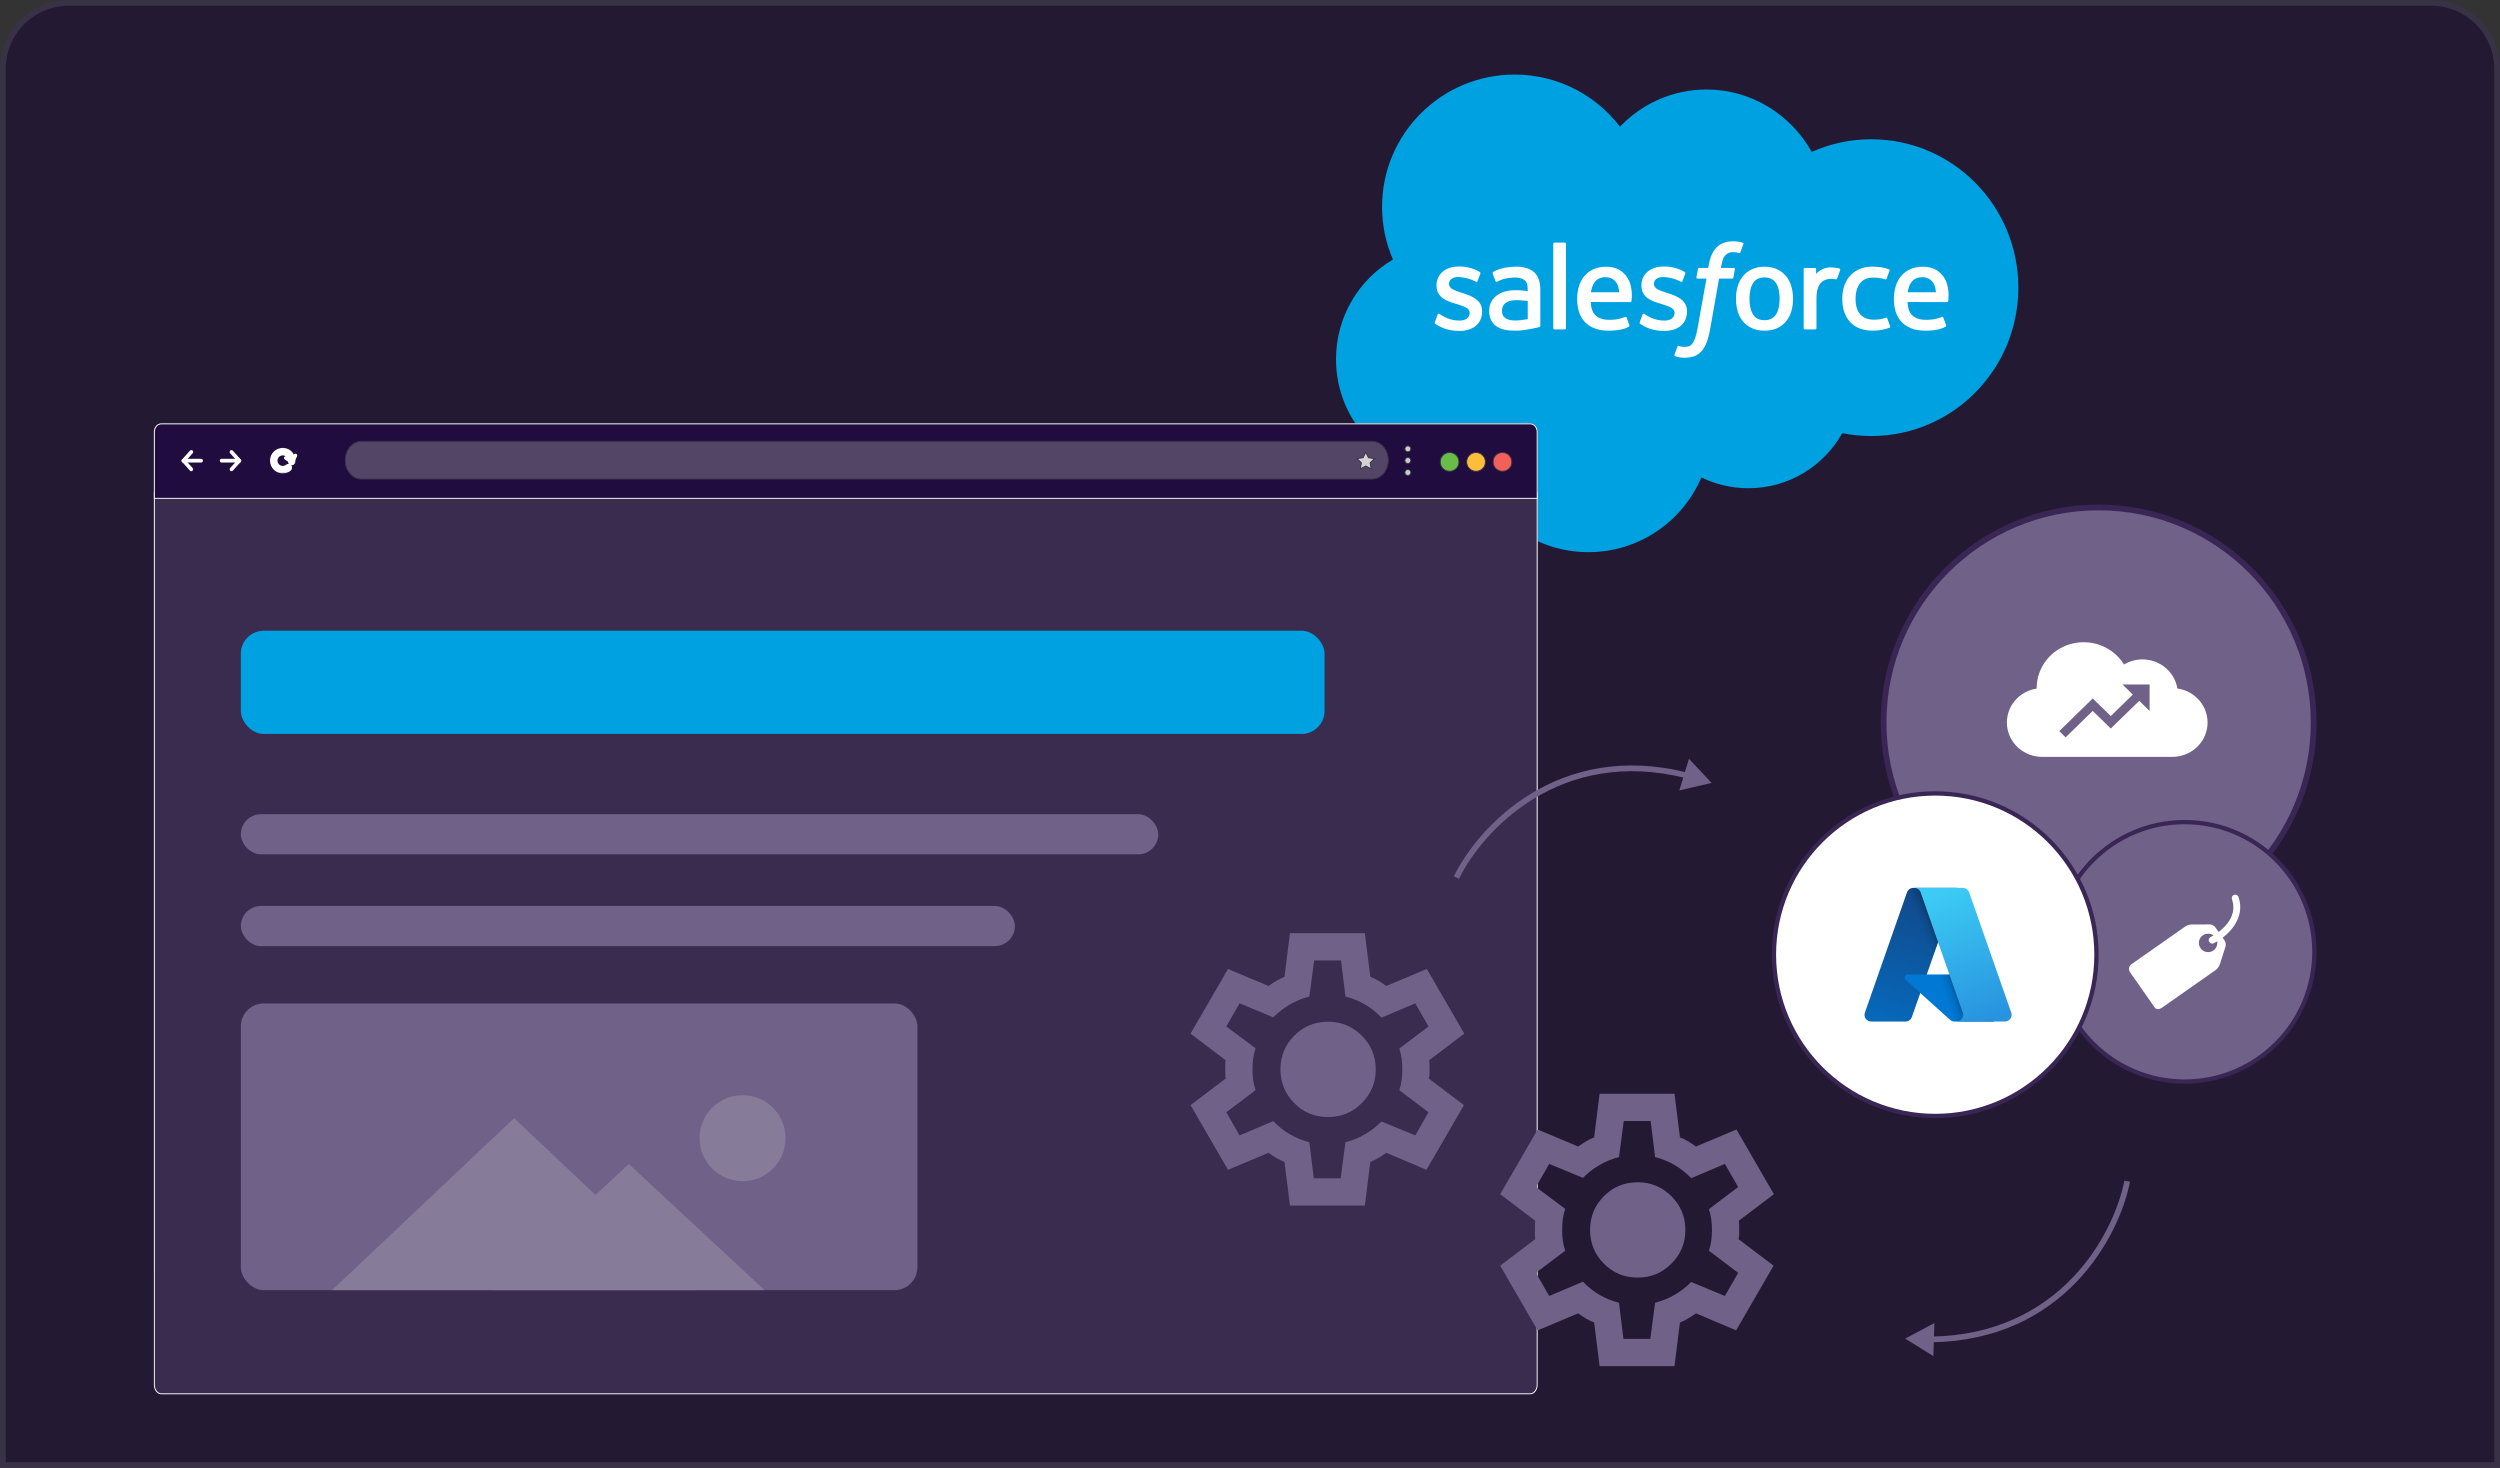
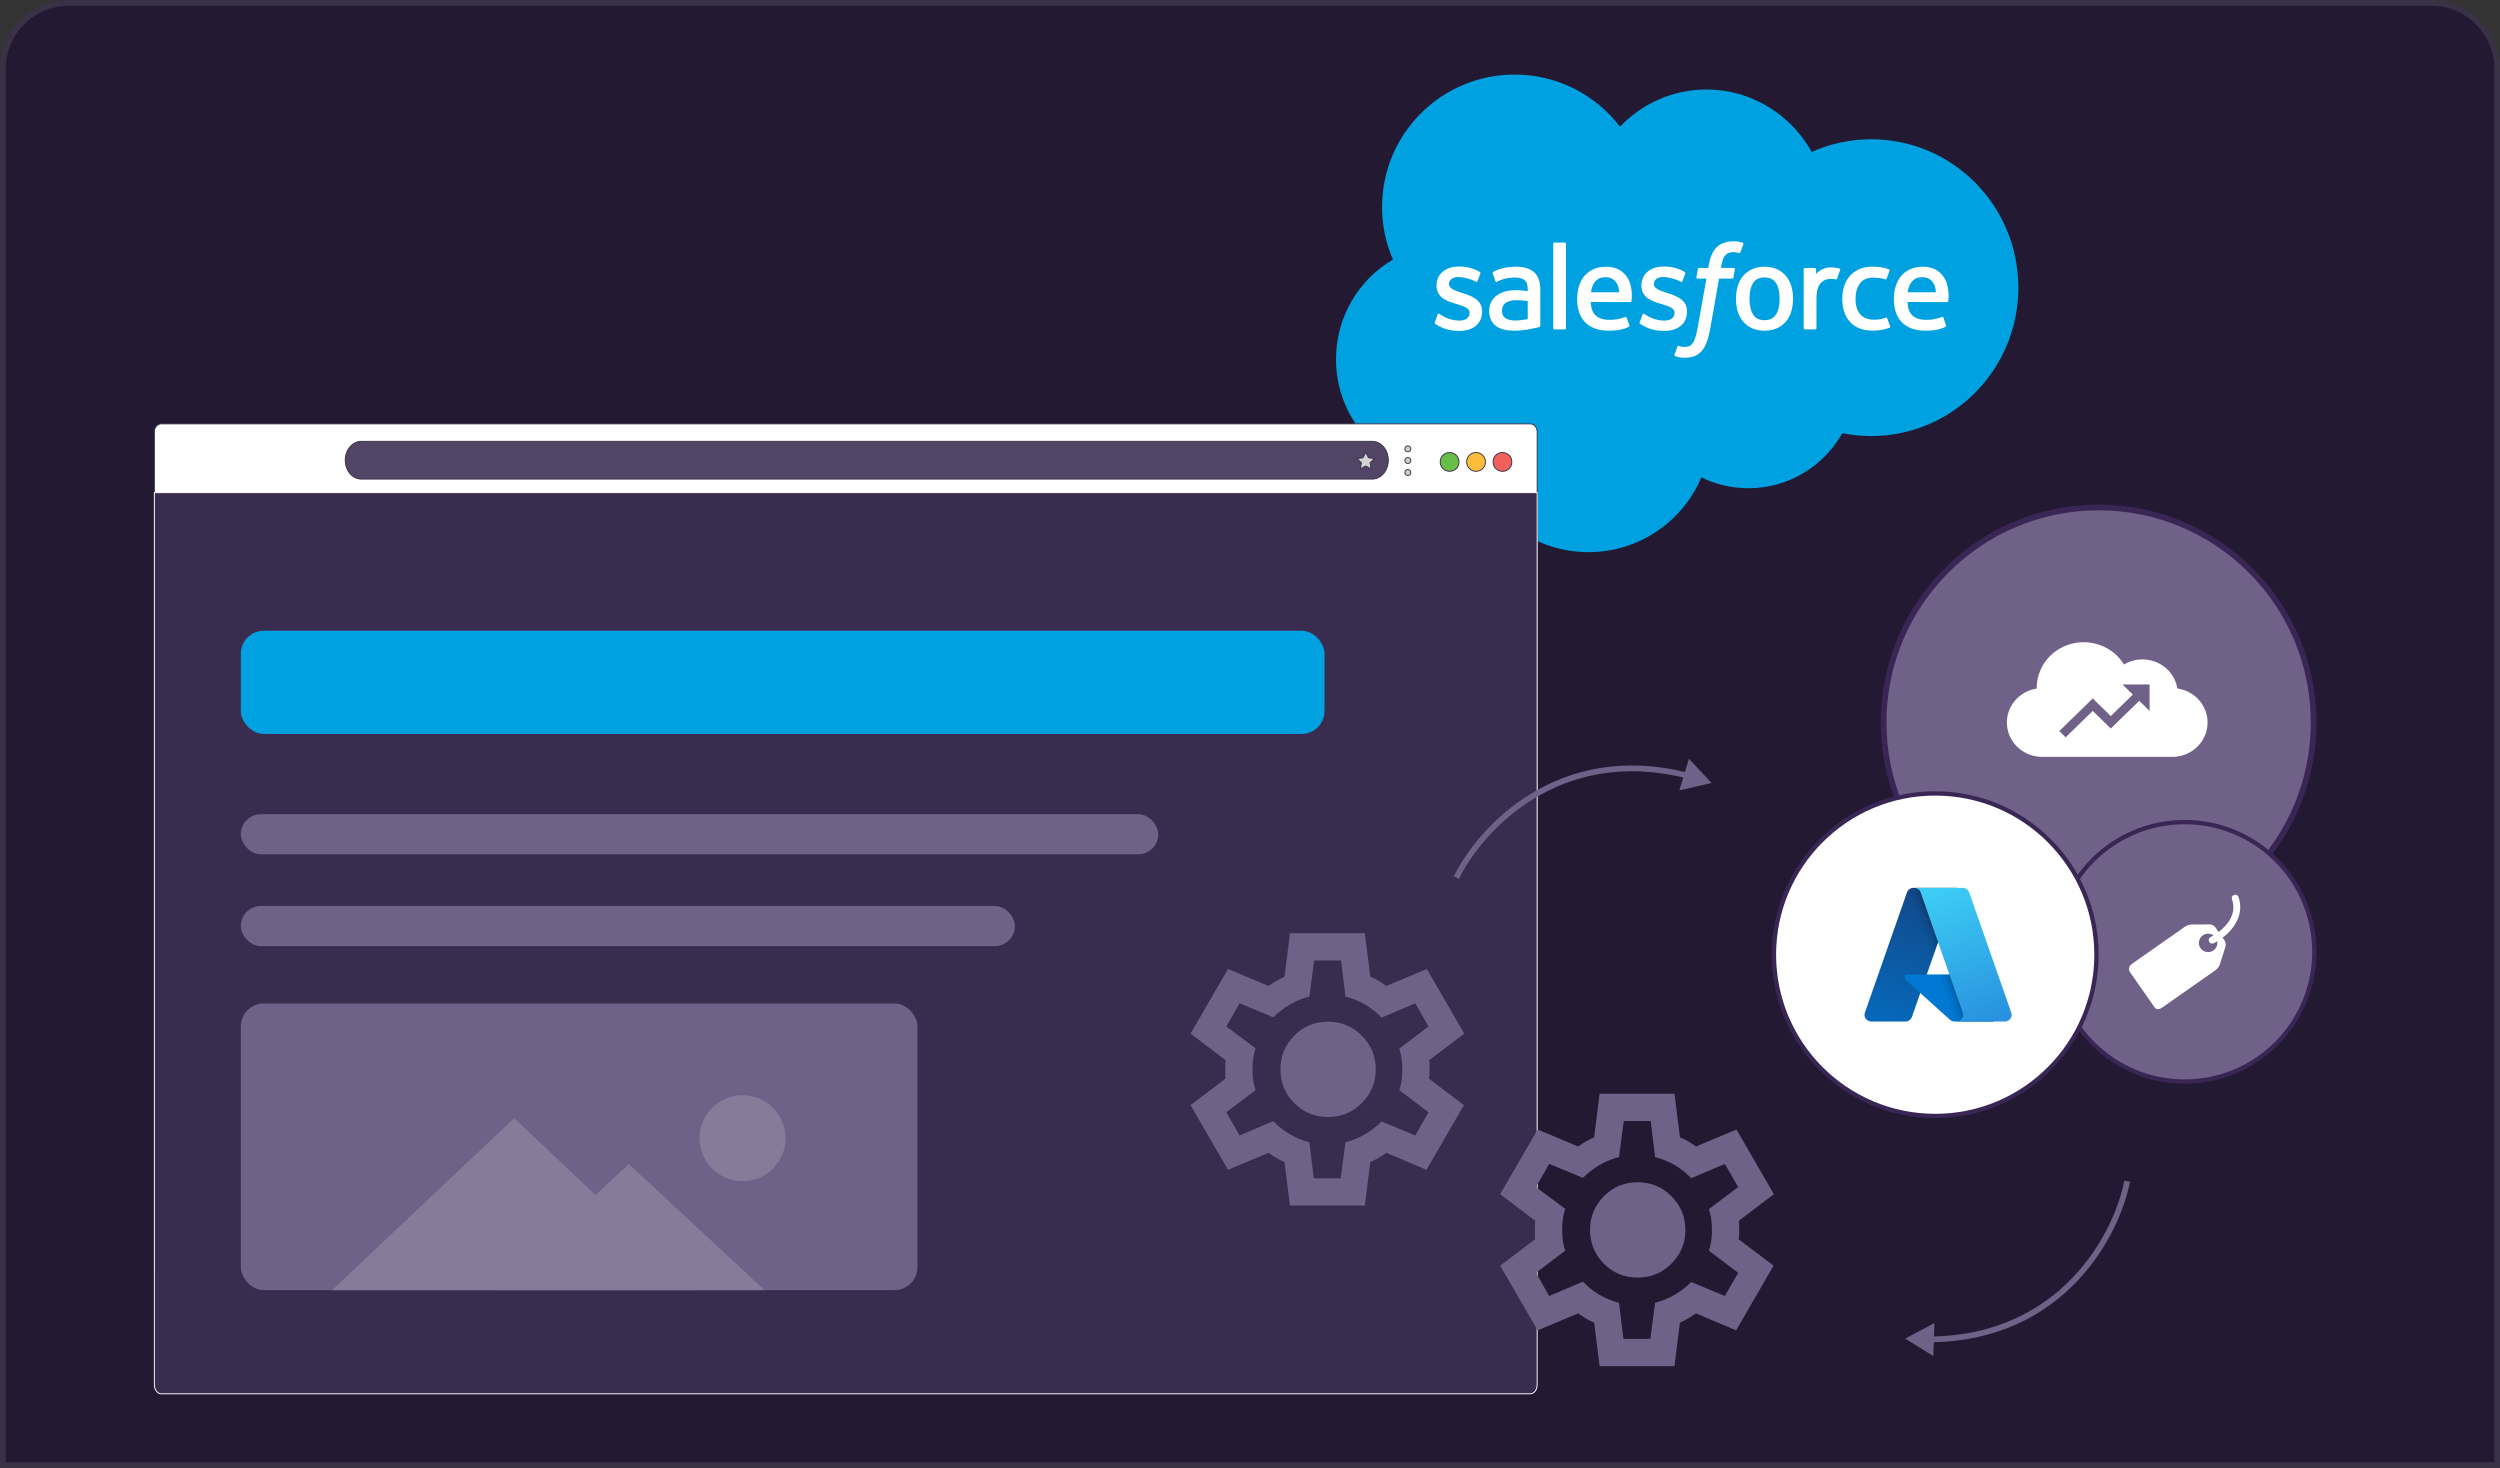
<svg xmlns="http://www.w3.org/2000/svg" width="436" height="256" viewBox="0 0 436 256" fill="none">
  <rect x="0" y="0" width="436" height="256" fill="#333333" stroke="none" />
  <path d="M12 0.5H424C430.351 0.5 435.5 5.649 435.5 12V255.5H0.5V12C0.5 5.649 5.649 0.5 12 0.5Z" fill="#231932" />
  <path d="M12 0.5H424C430.351 0.5 435.5 5.649 435.5 12V255.5H0.5V12C0.5 5.649 5.649 0.5 12 0.5Z" stroke="#393146" />
  <g clip-path="url(#clip0_254_1772)">
    <path d="M282.521 22.088C286.359 18.089 291.702 15.609 297.611 15.609C305.466 15.609 312.32 19.989 315.97 26.492C319.141 25.075 322.652 24.287 326.346 24.287C340.514 24.287 352 35.873 352 50.165C352 64.458 340.514 76.045 326.346 76.045C324.649 76.046 322.956 75.877 321.292 75.541C318.078 81.274 311.954 85.148 304.924 85.148C301.981 85.148 299.198 84.468 296.719 83.259C293.461 90.923 285.87 96.297 277.023 96.297C267.81 96.297 259.958 90.467 256.944 82.291C255.627 82.571 254.262 82.717 252.862 82.717C241.893 82.717 233 73.733 233 62.648C233 55.22 236.995 48.734 242.932 45.264C241.71 42.452 241.03 39.348 241.03 36.085C241.03 23.337 251.379 13.004 264.143 13.004C271.638 13.004 278.298 16.567 282.521 22.088Z" fill="#00A1E0" />
    <path d="M250.236 56.197C250.161 56.392 250.263 56.433 250.287 56.467C250.51 56.63 250.738 56.747 250.967 56.877C252.18 57.521 253.326 57.709 254.525 57.709C256.966 57.709 258.481 56.411 258.481 54.321V54.28C258.481 52.348 256.771 51.646 255.165 51.139L254.957 51.071C253.747 50.678 252.702 50.339 252.702 49.542V49.5C252.702 48.819 253.313 48.317 254.259 48.317C255.31 48.317 256.557 48.666 257.361 49.11C257.361 49.11 257.596 49.263 257.683 49.034C257.73 48.912 258.137 47.817 258.18 47.698C258.225 47.569 258.144 47.474 258.061 47.423C257.144 46.866 255.876 46.484 254.564 46.484L254.32 46.486C252.086 46.486 250.526 47.835 250.526 49.769V49.81C250.526 51.849 252.247 52.51 253.859 52.971L254.118 53.051C255.293 53.412 256.305 53.722 256.305 54.55V54.59C256.305 55.346 255.647 55.909 254.586 55.909C254.174 55.909 252.86 55.901 251.441 55.004C251.27 54.904 251.17 54.831 251.038 54.751C250.969 54.707 250.794 54.631 250.718 54.861L250.236 56.197ZM285.971 56.197C285.897 56.392 285.999 56.433 286.022 56.467C286.246 56.63 286.473 56.747 286.702 56.877C287.916 57.521 289.062 57.709 290.26 57.709C292.701 57.709 294.217 56.411 294.217 54.321V54.28C294.217 52.348 292.506 51.646 290.901 51.139L290.692 51.071C289.482 50.678 288.438 50.339 288.438 49.542V49.5C288.438 48.819 289.048 48.317 289.994 48.317C291.045 48.317 292.293 48.666 293.096 49.11C293.096 49.11 293.332 49.263 293.418 49.034C293.466 48.912 293.872 47.817 293.915 47.698C293.961 47.569 293.879 47.474 293.796 47.423C292.879 46.866 291.611 46.484 290.299 46.484L290.055 46.486C287.821 46.486 286.261 47.835 286.261 49.769V49.81C286.261 51.849 287.982 52.51 289.594 52.971L289.853 53.051C291.028 53.412 292.042 53.722 292.042 54.55V54.59C292.042 55.346 291.382 55.909 290.321 55.909C289.909 55.909 288.596 55.901 287.177 55.004C287.005 54.904 286.904 54.834 286.775 54.751C286.731 54.722 286.524 54.643 286.453 54.861L285.971 56.197ZM310.367 52.103C310.367 53.285 310.147 54.215 309.713 54.873C309.284 55.524 308.635 55.841 307.73 55.841C306.823 55.841 306.177 55.526 305.755 54.873C305.327 54.217 305.111 53.285 305.111 52.103C305.111 50.924 305.327 49.995 305.755 49.344C306.177 48.7 306.823 48.386 307.73 48.386C308.635 48.386 309.284 48.7 309.715 49.344C310.147 49.995 310.367 50.923 310.367 52.103ZM312.405 49.913C312.205 49.237 311.893 48.64 311.478 48.144C311.062 47.645 310.537 47.245 309.913 46.953C309.291 46.664 308.555 46.516 307.73 46.516C306.902 46.516 306.167 46.664 305.544 46.953C304.921 47.245 304.395 47.645 303.978 48.144C303.565 48.642 303.253 49.239 303.051 49.913C302.853 50.586 302.753 51.322 302.753 52.103C302.753 52.885 302.853 53.622 303.051 54.294C303.253 54.968 303.563 55.565 303.98 56.063C304.395 56.562 304.922 56.96 305.545 57.243C306.168 57.526 306.902 57.67 307.73 57.67C308.555 57.67 309.289 57.526 309.913 57.243C310.535 56.96 311.062 56.562 311.478 56.063C311.893 55.566 312.205 54.97 312.405 54.294C312.605 53.621 312.705 52.883 312.705 52.103C312.705 51.324 312.605 50.586 312.405 49.913ZM329.137 55.526C329.069 55.327 328.878 55.402 328.878 55.402C328.581 55.516 328.266 55.621 327.93 55.673C327.589 55.725 327.215 55.753 326.813 55.753C325.826 55.753 325.043 55.459 324.482 54.88C323.919 54.3 323.604 53.363 323.607 52.095C323.611 50.94 323.889 50.072 324.389 49.411C324.886 48.754 325.642 48.416 326.65 48.416C327.491 48.416 328.132 48.513 328.803 48.725C328.803 48.725 328.964 48.794 329.04 48.584C329.218 48.089 329.35 47.735 329.54 47.191C329.595 47.036 329.462 46.97 329.415 46.951C329.15 46.848 328.527 46.68 328.055 46.609C327.615 46.541 327.099 46.506 326.526 46.506C325.67 46.506 324.907 46.651 324.255 46.943C323.604 47.233 323.051 47.633 322.614 48.131C322.177 48.63 321.844 49.226 321.622 49.901C321.402 50.574 321.29 51.313 321.29 52.095C321.29 53.785 321.746 55.151 322.646 56.151C323.548 57.155 324.903 57.665 326.669 57.665C327.713 57.665 328.785 57.453 329.554 57.15C329.554 57.15 329.702 57.078 329.637 56.907L329.137 55.526ZM332.702 50.971C332.799 50.316 332.98 49.77 333.26 49.344C333.682 48.698 334.326 48.344 335.231 48.344C336.137 48.344 336.735 48.7 337.164 49.344C337.449 49.77 337.572 50.339 337.622 50.971H332.702ZM339.562 49.529C339.39 48.876 338.961 48.217 338.679 47.915C338.235 47.437 337.801 47.103 337.371 46.916C336.808 46.676 336.133 46.517 335.394 46.517C334.533 46.517 333.751 46.661 333.118 46.959C332.482 47.257 331.948 47.664 331.529 48.171C331.11 48.676 330.795 49.278 330.595 49.961C330.393 50.641 330.292 51.382 330.292 52.163C330.292 52.958 330.397 53.699 330.605 54.365C330.816 55.036 331.151 55.628 331.605 56.118C332.058 56.611 332.641 56.998 333.34 57.267C334.033 57.535 334.875 57.674 335.843 57.672C337.835 57.665 338.884 57.221 339.317 56.982C339.393 56.94 339.466 56.865 339.374 56.652L338.923 55.389C338.856 55.201 338.664 55.27 338.664 55.27C338.171 55.453 337.469 55.782 335.833 55.779C334.764 55.777 333.97 55.462 333.473 54.968C332.963 54.463 332.714 53.721 332.67 52.673L339.567 52.68C339.567 52.68 339.749 52.677 339.768 52.5C339.774 52.426 340.005 51.083 339.562 49.529ZM277.462 50.971C277.561 50.316 277.74 49.77 278.02 49.344C278.442 48.698 279.086 48.344 279.992 48.344C280.897 48.344 281.495 48.7 281.926 49.344C282.209 49.77 282.333 50.339 282.382 50.971H277.462ZM284.321 49.529C284.148 48.876 283.721 48.217 283.44 47.915C282.995 47.437 282.561 47.103 282.131 46.916C281.568 46.676 280.894 46.517 280.154 46.517C279.295 46.517 278.512 46.661 277.878 46.959C277.242 47.257 276.708 47.664 276.289 48.171C275.871 48.676 275.555 49.278 275.355 49.961C275.155 50.641 275.052 51.382 275.052 52.163C275.052 52.958 275.157 53.699 275.366 54.365C275.576 55.036 275.912 55.628 276.366 56.118C276.818 56.611 277.402 56.998 278.1 57.267C278.793 57.535 279.636 57.674 280.604 57.672C282.596 57.665 283.645 57.221 284.077 56.982C284.153 56.94 284.226 56.865 284.135 56.652L283.686 55.389C283.616 55.201 283.425 55.27 283.425 55.27C282.931 55.453 282.231 55.782 280.592 55.779C279.524 55.777 278.731 55.462 278.234 54.968C277.724 54.463 277.475 53.721 277.43 52.673L284.328 52.68C284.328 52.68 284.509 52.677 284.528 52.5C284.535 52.426 284.765 51.083 284.321 49.529ZM262.553 55.488C262.284 55.273 262.247 55.218 262.155 55.079C262.019 54.867 261.95 54.566 261.95 54.183C261.95 53.576 262.15 53.14 262.565 52.847C262.56 52.849 263.159 52.33 264.566 52.348C265.554 52.362 266.437 52.508 266.437 52.508V55.644H266.439C266.439 55.644 265.562 55.832 264.576 55.891C263.172 55.976 262.548 55.486 262.553 55.488ZM265.298 50.641C265.018 50.621 264.655 50.609 264.221 50.609C263.63 50.609 263.058 50.684 262.523 50.828C261.984 50.972 261.499 51.197 261.082 51.496C260.665 51.793 260.323 52.182 260.082 52.633C259.838 53.087 259.714 53.623 259.714 54.223C259.714 54.833 259.819 55.364 260.029 55.798C260.239 56.234 260.543 56.596 260.929 56.876C261.312 57.156 261.785 57.361 262.335 57.485C262.875 57.608 263.489 57.671 264.16 57.671C264.867 57.671 265.572 57.614 266.255 57.496C266.932 57.381 267.762 57.213 267.993 57.161C268.155 57.122 268.316 57.081 268.476 57.037C268.647 56.995 268.634 56.812 268.634 56.812L268.63 50.504C268.63 49.121 268.261 48.095 267.534 47.459C266.81 46.825 265.744 46.505 264.365 46.505C263.848 46.505 263.016 46.576 262.518 46.676C262.518 46.676 261.011 46.968 260.39 47.453C260.39 47.453 260.255 47.538 260.329 47.727L260.817 49.039C260.878 49.209 261.043 49.151 261.043 49.151C261.043 49.151 261.095 49.131 261.157 49.095C262.484 48.373 264.162 48.395 264.162 48.395C264.908 48.395 265.481 48.544 265.867 48.841C266.244 49.129 266.435 49.565 266.435 50.484V50.775C265.842 50.691 265.298 50.641 265.298 50.641ZM320.93 47.087C320.982 46.931 320.872 46.857 320.826 46.84C320.709 46.794 320.123 46.67 319.67 46.642C318.804 46.589 318.323 46.735 317.892 46.928C317.465 47.121 316.99 47.433 316.726 47.787V46.948C316.726 46.831 316.643 46.738 316.527 46.738H314.759C314.644 46.738 314.561 46.831 314.561 46.948V57.236C314.561 57.352 314.656 57.446 314.771 57.446H316.583C316.639 57.446 316.692 57.424 316.731 57.384C316.77 57.345 316.792 57.292 316.792 57.236V52.096C316.792 51.407 316.868 50.718 317.021 50.286C317.17 49.859 317.373 49.517 317.624 49.271C317.877 49.027 318.163 48.855 318.477 48.759C318.797 48.66 319.152 48.628 319.402 48.628C319.764 48.628 320.16 48.721 320.16 48.721C320.292 48.737 320.367 48.655 320.411 48.535C320.53 48.22 320.865 47.275 320.93 47.087Z" fill="white" />
    <path d="M303.92 42.319C303.7 42.251 303.5 42.206 303.239 42.156C302.974 42.109 302.659 42.085 302.301 42.085C301.054 42.085 300.07 42.438 299.38 43.133C298.694 43.825 298.228 44.877 297.994 46.262L297.909 46.728H296.343C296.343 46.728 296.153 46.721 296.112 46.928L295.856 48.364C295.838 48.5 295.897 48.586 296.08 48.586H297.604L296.058 57.218C295.937 57.913 295.798 58.484 295.644 58.918C295.493 59.345 295.346 59.666 295.163 59.9C294.987 60.123 294.82 60.289 294.532 60.386C294.295 60.466 294.02 60.503 293.72 60.503C293.554 60.503 293.332 60.476 293.168 60.442C293.005 60.41 292.918 60.374 292.795 60.322C292.795 60.322 292.617 60.254 292.545 60.432C292.489 60.579 292.083 61.696 292.033 61.834C291.986 61.971 292.054 62.078 292.14 62.11C292.344 62.181 292.494 62.229 292.771 62.295C293.154 62.385 293.478 62.39 293.781 62.39C294.415 62.39 294.995 62.3 295.475 62.127C295.956 61.952 296.376 61.649 296.749 61.239C297.151 60.794 297.404 60.33 297.644 59.694C297.883 59.067 298.089 58.287 298.251 57.379L299.806 48.586H302.077C302.077 48.586 302.269 48.593 302.308 48.385L302.565 46.95C302.582 46.813 302.525 46.728 302.34 46.728H300.135C300.146 46.679 300.246 45.903 300.499 45.172C300.608 44.862 300.811 44.609 300.982 44.437C301.152 44.267 301.347 44.147 301.56 44.077C301.779 44.006 302.028 43.972 302.301 43.972C302.508 43.972 302.713 43.996 302.867 44.028C303.081 44.074 303.164 44.097 303.22 44.114C303.445 44.182 303.476 44.116 303.52 44.008L304.047 42.56C304.101 42.404 303.968 42.338 303.92 42.319ZM273.106 57.237C273.106 57.352 273.023 57.445 272.908 57.445H271.079C270.964 57.445 270.882 57.352 270.882 57.237V42.516C270.882 42.401 270.964 42.307 271.079 42.307H272.908C273.023 42.307 273.106 42.401 273.106 42.516V57.237Z" fill="white" />
  </g>
  <circle cx="366" cy="126" r="37.5" fill="#706188" stroke="#392655" />
  <circle cx="381" cy="166" r="22.625" fill="#706188" stroke="#392655" stroke-width="0.75" />
  <circle cx="337.5" cy="166.5" r="28.125" fill="white" stroke="#392655" stroke-width="0.75" />
  <path fill-rule="evenodd" clip-rule="evenodd" d="M373.654 115C375.12 115.002 376.538 115.514 377.653 116.443C378.767 117.373 379.505 118.659 379.734 120.072C381.278 120.29 382.679 121.073 383.654 122.261C384.628 123.449 385.103 124.954 384.981 126.47C384.86 127.987 384.152 129.402 383.001 130.429C381.85 131.455 380.341 132.017 378.781 132H356.22C354.666 132.017 353.163 131.461 352.013 130.441C350.863 129.422 350.151 128.016 350.022 126.507C349.892 124.997 350.353 123.495 351.313 122.303C352.272 121.111 353.659 120.318 355.194 120.083C355.194 120.056 355.194 120.028 355.194 120C355.192 118.25 355.78 116.548 356.866 115.155C357.952 113.762 359.477 112.755 361.206 112.289C362.936 111.823 364.775 111.923 366.44 112.574C368.106 113.225 369.506 114.391 370.427 115.893C371.396 115.308 372.514 114.998 373.654 115ZM371.967 121.133L370.163 119.374H374.889V123.982L373.085 122.223L368.123 127.054L364.971 123.982L360.245 128.59L359.136 127.507L364.971 121.809L368.122 124.881L371.967 121.133Z" fill="white" />
  <path d="M333.723 154.84H341.318L333.434 177.365C333.353 177.596 333.199 177.797 332.993 177.94C332.787 178.082 332.54 178.159 332.287 178.159H326.377C326.185 178.159 325.995 178.115 325.825 178.031C325.654 177.946 325.506 177.824 325.394 177.673C325.282 177.523 325.209 177.349 325.181 177.166C325.152 176.983 325.17 176.796 325.231 176.621L332.576 155.635C332.657 155.403 332.811 155.202 333.017 155.059C333.223 154.917 333.47 154.84 333.723 154.84Z" fill="url(#paint0_linear_254_1772)" />
  <path d="M344.759 169.948H332.716C332.604 169.948 332.495 169.981 332.402 170.041C332.31 170.102 332.238 170.188 332.197 170.289C332.156 170.389 332.147 170.499 332.172 170.604C332.197 170.71 332.254 170.805 332.336 170.879L340.074 177.844C340.299 178.046 340.596 178.159 340.904 178.159H347.723L344.759 169.948Z" fill="#0078D4" />
  <path d="M333.724 154.841C333.468 154.84 333.218 154.918 333.011 155.063C332.804 155.209 332.651 155.415 332.574 155.65L325.24 176.602C325.175 176.778 325.154 176.966 325.18 177.152C325.207 177.337 325.279 177.513 325.39 177.666C325.502 177.819 325.65 177.944 325.823 178.029C325.995 178.115 326.186 178.16 326.38 178.159H332.443C332.669 178.12 332.88 178.024 333.055 177.881C333.229 177.738 333.362 177.552 333.438 177.344L334.9 173.188L340.124 177.886C340.343 178.061 340.617 178.157 340.901 178.159H347.695L344.716 169.948L336.029 169.95L341.346 154.841H333.724Z" fill="url(#paint1_linear_254_1772)" />
  <path d="M343.424 155.634C343.343 155.403 343.189 155.202 342.983 155.059C342.778 154.917 342.531 154.841 342.278 154.841H333.814C334.067 154.841 334.314 154.917 334.519 155.059C334.725 155.202 334.879 155.403 334.96 155.634L342.305 176.621C342.366 176.796 342.384 176.983 342.355 177.166C342.327 177.349 342.254 177.523 342.142 177.674C342.03 177.824 341.882 177.946 341.711 178.031C341.541 178.115 341.351 178.16 341.159 178.16H349.623C349.815 178.16 350.005 178.115 350.175 178.031C350.346 177.946 350.494 177.824 350.606 177.673C350.717 177.523 350.791 177.349 350.819 177.166C350.847 176.983 350.83 176.796 350.769 176.621L343.424 155.634Z" fill="url(#paint2_linear_254_1772)" />
  <g clip-path="url(#clip1_254_1772)">
    <path d="M390.388 156.405C390.33 156.26 390.219 156.144 390.077 156.08C389.935 156.015 389.774 156.008 389.627 156.059C389.48 156.111 389.358 156.217 389.288 156.355C389.217 156.494 389.202 156.655 389.247 156.804C390.176 159.474 388.332 161.468 386.926 162.536L386.358 161.722C386.167 161.449 385.74 161.222 385.408 161.218L382.22 161.232C381.831 161.244 381.452 161.36 381.123 161.57L371.729 168.157C371.511 168.311 371.362 168.545 371.316 168.808C371.269 169.071 371.329 169.342 371.482 169.561L375.751 175.669C376.071 176.124 376.582 176.069 377.038 175.751L386.432 169.163C386.702 168.972 387.014 168.56 387.124 168.245L388.122 165.1C388.232 164.786 388.165 164.307 387.974 164.034L387.628 163.538C389.516 162.091 391.476 159.534 390.388 156.405ZM386.017 165.763C385.667 166.007 385.235 166.103 384.815 166.028C384.395 165.954 384.022 165.716 383.777 165.367C383.532 165.017 383.436 164.583 383.51 164.162C383.584 163.741 383.822 163.367 384.172 163.121C384.447 162.929 384.774 162.828 385.109 162.831C385.444 162.834 385.769 162.941 386.04 163.138C385.768 163.302 385.581 163.398 385.546 163.413C385.422 163.472 385.322 163.572 385.262 163.695C385.202 163.819 385.185 163.959 385.216 164.093C385.246 164.227 385.32 164.347 385.428 164.433C385.535 164.519 385.668 164.566 385.805 164.566C385.892 164.566 385.977 164.546 386.062 164.507C386.257 164.416 386.463 164.306 386.681 164.177C386.73 164.477 386.694 164.785 386.577 165.065C386.459 165.346 386.265 165.588 386.017 165.763Z" fill="white" />
  </g>
  <path d="M266.869 73.918C267.547 73.918 268.082 74.555 268.082 75.308V221.447C268.082 222.2 267.547 222.836 266.869 222.836H28.131C27.453 222.836 26.918 222.2 26.918 221.447V75.308C26.918 74.555 27.453 73.918 28.131 73.918H266.869Z" fill="white" stroke="#393146" stroke-width="0.164" stroke-miterlimit="10" />
  <path d="M268.082 85.918V241.496C268.082 241.926 267.95 242.319 267.733 242.607C267.517 242.895 267.212 243.082 266.869 243.082H28.131C27.788 243.082 27.483 242.895 27.267 242.607C27.05 242.319 26.918 241.926 26.918 241.496V85.918H268.082Z" fill="#392C4E" stroke="white" stroke-width="0.164" />
-   <path d="M266.869 73.918C267.547 73.918 268.082 74.562 268.082 75.321V86.911H26.918V75.321C26.918 74.562 27.453 73.918 28.131 73.918H266.869Z" fill="#200C3F" stroke="white" stroke-width="0.164" />
  <path d="M33.361 78.823L32.003 80.344" stroke="white" stroke-width="0.654" stroke-miterlimit="10" stroke-linecap="round" stroke-linejoin="round" />
  <path d="M33.361 81.849L32.003 80.344" stroke="white" stroke-width="0.654" stroke-miterlimit="10" stroke-linecap="round" stroke-linejoin="round" />
  <path d="M32.003 80.344H35.061" stroke="white" stroke-width="0.654" stroke-miterlimit="10" stroke-linecap="round" stroke-linejoin="round" />
-   <path d="M40.374 81.849L41.732 80.344" stroke="white" stroke-width="0.654" stroke-miterlimit="10" stroke-linecap="round" stroke-linejoin="round" />
  <path d="M40.374 78.823L41.732 80.344" stroke="white" stroke-width="0.654" stroke-miterlimit="10" stroke-linecap="round" stroke-linejoin="round" />
  <path d="M41.732 80.344H38.658" stroke="white" stroke-width="0.654" stroke-miterlimit="10" stroke-linecap="round" stroke-linejoin="round" />
  <path d="M239.316 76.972C240.873 76.972 242.118 78.462 242.118 80.261C242.118 82.061 240.873 83.55 239.316 83.55H63.015C61.458 83.55 60.212 82.061 60.212 80.261C60.212 78.462 61.458 76.972 63.015 76.972H239.316Z" fill="#534566" stroke="#393146" stroke-width="0.164" />
  <mask id="path-24-outside-1_254_1772" maskUnits="userSpaceOnUse" x="46.737" y="77.763" width="5" height="5" fill="black">
    <rect fill="white" x="46.737" y="77.763" width="5" height="5" />
-     <path d="M50.283 81.57C50.087 81.734 49.858 81.832 49.596 81.881C48.746 82.045 47.929 81.472 47.765 80.622C47.602 79.772 48.174 78.954 49.024 78.791C49.874 78.627 50.692 79.2 50.855 80.05C50.888 80.197 50.888 80.344 50.872 80.491" />
  </mask>
  <path d="M50.702 82.073C50.979 81.842 51.017 81.429 50.786 81.152C50.554 80.874 50.142 80.837 49.864 81.068L50.283 81.57L50.702 82.073ZM49.596 81.881L49.476 81.238L49.473 81.239L49.596 81.881ZM50.855 80.05L50.213 80.173C50.214 80.18 50.216 80.186 50.217 80.192L50.855 80.05ZM50.222 80.419C50.182 80.778 50.441 81.102 50.8 81.141C51.159 81.181 51.482 80.922 51.522 80.564L50.872 80.491L50.222 80.419ZM50.283 81.57L49.864 81.068C49.767 81.149 49.646 81.206 49.476 81.238L49.596 81.881L49.717 82.524C50.07 82.458 50.407 82.319 50.702 82.073L50.283 81.57ZM49.596 81.881L49.473 81.239C48.989 81.332 48.505 81.006 48.407 80.499L47.765 80.622L47.123 80.746C47.352 81.939 48.504 82.757 49.72 82.523L49.596 81.881ZM47.765 80.622L48.407 80.499C48.314 80.014 48.641 79.531 49.148 79.433L49.024 78.791L48.901 78.149C47.707 78.378 46.889 79.529 47.123 80.746L47.765 80.622ZM49.024 78.791L49.148 79.433C49.632 79.34 50.116 79.666 50.213 80.173L50.855 80.05L51.498 79.926C51.268 78.733 50.117 77.915 48.901 78.149L49.024 78.791ZM50.855 80.05L50.217 80.192C50.23 80.248 50.233 80.319 50.222 80.419L50.872 80.491L51.522 80.564C51.543 80.37 51.547 80.146 51.494 79.908L50.855 80.05Z" fill="white" mask="url(#path-24-outside-1_254_1772)" />
  <path d="M49.858 79.87L50.937 80.606" stroke="white" stroke-width="0.654" stroke-miterlimit="10" stroke-linecap="round" stroke-linejoin="round" />
  <path d="M51.509 79.445L50.937 80.606" stroke="white" stroke-width="0.654" stroke-miterlimit="10" stroke-linecap="round" stroke-linejoin="round" />
  <path d="M238.258 79.016L238.663 79.828L239.553 79.953L239.721 79.976L239.598 80.093L238.942 80.716L239.099 81.605L239.128 81.77L238.98 81.692L238.185 81.27L237.389 81.692L237.241 81.77L237.271 81.605L237.426 80.716L236.787 80.093L236.667 79.975L236.832 79.953L237.721 79.828L238.11 79.017L238.183 78.867L238.258 79.016Z" fill="#D3D3D3" stroke="#393146" stroke-width="0.164" />
  <path d="M245.533 77.76C245.822 77.76 246.056 77.995 246.056 78.284C246.056 78.573 245.822 78.807 245.533 78.807C245.244 78.807 245.009 78.573 245.009 78.284C245.009 77.995 245.244 77.76 245.533 77.76Z" fill="#CDCCCC" stroke="#393146" stroke-width="0.164" />
  <path d="M245.533 79.788C245.822 79.788 246.056 80.022 246.056 80.311C246.056 80.6 245.822 80.835 245.533 80.835C245.244 80.835 245.009 80.6 245.009 80.311C245.009 80.022 245.244 79.788 245.533 79.788Z" fill="#CDCCCC" stroke="#393146" stroke-width="0.164" />
  <path d="M245.533 81.881C245.822 81.881 246.056 82.115 246.056 82.404C246.056 82.693 245.822 82.927 245.533 82.927C245.244 82.927 245.009 82.693 245.009 82.404C245.009 82.115 245.244 81.881 245.533 81.881Z" fill="#CDCCCC" stroke="#393146" stroke-width="0.164" />
  <path d="M261.757 78.939C262.873 78.752 263.835 79.713 263.647 80.829L263.648 80.83C263.545 81.52 262.993 82.071 262.304 82.175L262.303 82.174C261.186 82.361 260.225 81.4 260.413 80.283H260.412C260.516 79.594 261.067 79.042 261.757 78.939V78.939Z" fill="#F16059" stroke="#393146" stroke-width="0.164" />
  <path d="M257.144 78.939C258.261 78.75 259.224 79.712 259.037 80.829L259.038 80.83C258.934 81.52 258.382 82.071 257.693 82.175L257.692 82.174C256.575 82.361 255.613 81.399 255.802 80.281L255.83 80.154C255.991 79.528 256.513 79.038 257.144 78.94V78.939Z" fill="#FABE3B" stroke="#393146" stroke-width="0.164" />
  <path d="M252.533 78.939C253.651 78.75 254.613 79.712 254.426 80.829L254.427 80.83C254.323 81.52 253.772 82.071 253.082 82.175L253.081 82.174C251.964 82.361 251.002 81.399 251.191 80.281L251.219 80.154C251.38 79.528 251.902 79.038 252.533 78.94V78.939Z" fill="#67BD47" stroke="#393146" stroke-width="0.164" />
  <rect x="42" y="110" width="189" height="18" rx="4" fill="#00A1E0" />
  <rect x="42" y="142" width="160" height="7" rx="3.5" fill="#706188" />
  <rect x="42" y="158" width="135" height="7" rx="3.5" fill="#706188" />
  <rect x="42" y="175" width="118" height="50" rx="4" fill="#706188" />
  <path d="M109.667 203L133.338 225H85.996L109.667 203Z" fill="#867B98" />
  <path d="M89.667 195L121.421 225H57.912L89.667 195Z" fill="#867B98" />
  <circle cx="129.5" cy="198.5" r="7.5" fill="#867B98" />
  <path d="M224.969 210.25L224.019 202.65C223.505 202.452 223.02 202.215 222.566 201.938C222.111 201.66 221.666 201.364 221.229 201.047L214.163 204.016L207.632 192.734L213.747 188.103C213.708 187.826 213.688 187.559 213.688 187.303V185.7C213.688 185.442 213.708 185.174 213.747 184.897L207.632 180.266L214.163 168.984L221.229 171.953C221.664 171.636 222.119 171.34 222.594 171.062C223.069 170.785 223.544 170.548 224.019 170.35L224.969 162.75H238.032L238.982 170.35C239.496 170.548 239.982 170.785 240.438 171.062C240.894 171.34 241.339 171.636 241.772 171.953L248.838 168.984L255.369 180.266L249.254 184.897C249.293 185.174 249.313 185.442 249.313 185.7V187.3C249.313 187.558 249.274 187.826 249.194 188.103L255.31 192.734L248.779 204.016L241.772 201.047C241.337 201.364 240.882 201.66 240.407 201.938C239.932 202.215 239.457 202.452 238.982 202.65L238.032 210.25H224.969ZM229.126 205.5H233.816L234.647 199.206C235.875 198.89 237.013 198.425 238.063 197.812C239.112 197.199 240.072 196.457 240.941 195.584L246.819 198.019L249.135 193.981L244.029 190.122C244.227 189.568 244.365 188.984 244.444 188.372C244.524 187.759 244.563 187.135 244.563 186.5C244.563 185.865 244.524 185.242 244.444 184.631C244.365 184.02 244.227 183.435 244.029 182.878L249.135 179.019L246.819 174.981L240.941 177.475C240.07 176.565 239.111 175.803 238.063 175.19C237.015 174.577 235.876 174.112 234.647 173.794L233.876 167.5H229.185L228.354 173.794C227.127 174.11 225.989 174.576 224.941 175.19C223.893 175.805 222.932 176.546 222.06 177.416L216.182 174.981L213.866 179.019L218.972 182.819C218.775 183.413 218.636 184.006 218.557 184.6C218.478 185.194 218.438 185.827 218.438 186.5C218.438 187.133 218.478 187.747 218.557 188.341C218.636 188.934 218.775 189.528 218.972 190.122L213.866 193.981L216.182 198.019L222.06 195.525C222.931 196.435 223.891 197.198 224.941 197.812C225.991 198.426 227.128 198.891 228.354 199.206L229.126 205.5ZM231.619 194.812C233.915 194.812 235.875 194.001 237.497 192.378C239.12 190.755 239.932 188.796 239.932 186.5C239.932 184.204 239.12 182.245 237.497 180.622C235.875 178.999 233.915 178.188 231.619 178.188C229.284 178.188 227.314 178.999 225.71 180.622C224.106 182.245 223.305 184.204 223.307 186.5C223.308 188.796 224.11 190.755 225.713 192.378C227.315 194.001 229.284 194.812 231.619 194.812Z" fill="#706188" />
  <path d="M278.969 238.25L278.019 230.65C277.505 230.452 277.02 230.215 276.566 229.938C276.111 229.66 275.666 229.364 275.229 229.047L268.163 232.016L261.632 220.734L267.747 216.103C267.708 215.826 267.688 215.559 267.688 215.303V213.7C267.688 213.442 267.708 213.174 267.747 212.897L261.632 208.266L268.163 196.984L275.229 199.953C275.664 199.636 276.119 199.34 276.594 199.062C277.069 198.785 277.544 198.548 278.019 198.35L278.969 190.75H292.032L292.982 198.35C293.496 198.548 293.982 198.785 294.438 199.062C294.894 199.34 295.339 199.636 295.772 199.953L302.838 196.984L309.369 208.266L303.254 212.897C303.293 213.174 303.313 213.442 303.313 213.7V215.3C303.313 215.558 303.274 215.826 303.194 216.103L309.31 220.734L302.779 232.016L295.772 229.047C295.337 229.364 294.882 229.66 294.407 229.938C293.932 230.215 293.457 230.452 292.982 230.65L292.032 238.25H278.969ZM283.126 233.5H287.816L288.647 227.206C289.875 226.89 291.013 226.425 292.063 225.812C293.112 225.199 294.072 224.457 294.941 223.584L300.819 226.019L303.135 221.981L298.029 218.122C298.227 217.568 298.365 216.984 298.444 216.372C298.524 215.759 298.563 215.135 298.563 214.5C298.563 213.865 298.524 213.242 298.444 212.631C298.365 212.02 298.227 211.435 298.029 210.878L303.135 207.019L300.819 202.981L294.941 205.475C294.07 204.565 293.111 203.803 292.063 203.19C291.015 202.577 289.876 202.112 288.647 201.794L287.876 195.5H283.185L282.354 201.794C281.127 202.11 279.989 202.576 278.941 203.19C277.893 203.805 276.932 204.546 276.06 205.416L270.182 202.981L267.866 207.019L272.972 210.819C272.775 211.413 272.636 212.006 272.557 212.6C272.478 213.194 272.438 213.827 272.438 214.5C272.438 215.133 272.478 215.747 272.557 216.341C272.636 216.934 272.775 217.528 272.972 218.122L267.866 221.981L270.182 226.019L276.06 223.525C276.931 224.435 277.891 225.198 278.941 225.812C279.991 226.426 281.128 226.891 282.354 227.206L283.126 233.5ZM285.619 222.812C287.915 222.812 289.875 222.001 291.497 220.378C293.12 218.755 293.932 216.796 293.932 214.5C293.932 212.204 293.12 210.245 291.497 208.622C289.875 206.999 287.915 206.188 285.619 206.188C283.284 206.188 281.314 206.999 279.71 208.622C278.106 210.245 277.305 212.204 277.307 214.5C277.308 216.796 278.11 218.755 279.713 220.378C281.315 222.001 283.284 222.812 285.619 222.812Z" fill="#706188" />
  <path d="M298.5 136.544L294.555 132.328L292.877 137.852L298.5 136.544ZM254 153.044L254.449 153.264C258.623 144.762 272.129 130.194 294.073 135.721L294.195 135.236L294.317 134.751C271.745 129.066 257.844 144.078 253.551 152.823L254 153.044Z" fill="#706188" />
  <path d="M332.271 233.455L337.172 236.506L337.363 230.736L332.271 233.455ZM370.984 206L370.493 205.903C368.662 215.196 359.386 232.763 336.76 233.104L336.768 233.604L336.775 234.104C360.049 233.753 369.591 215.655 371.474 206.097L370.984 206Z" fill="#706188" />
  <defs>
    <linearGradient id="paint0_linear_254_1772" x1="336.491" y1="156.568" x2="329.104" y2="179.2" gradientUnits="userSpaceOnUse">
      <stop stop-color="#114A8B" />
      <stop offset="1" stop-color="#0669BC" />
    </linearGradient>
    <linearGradient id="paint1_linear_254_1772" x1="338.955" y1="167.039" x2="337.145" y2="167.674" gradientUnits="userSpaceOnUse">
      <stop stop-opacity="0.3" />
      <stop offset="0.071" stop-opacity="0.2" />
      <stop offset="0.321" stop-opacity="0.1" />
      <stop offset="0.623" stop-opacity="0.05" />
      <stop offset="1" stop-opacity="0" />
    </linearGradient>
    <linearGradient id="paint2_linear_254_1772" x1="337.952" y1="155.913" x2="346.072" y2="178.349" gradientUnits="userSpaceOnUse">
      <stop stop-color="#3CCBF4" />
      <stop offset="1" stop-color="#2892DF" />
    </linearGradient>
    <clipPath id="clip0_254_1772">
      <rect width="119" height="83.3" fill="white" transform="translate(233 13)" />
    </clipPath>
    <clipPath id="clip1_254_1772">
      <rect width="20" height="20" fill="white" transform="translate(371 156)" />
    </clipPath>
  </defs>
</svg>